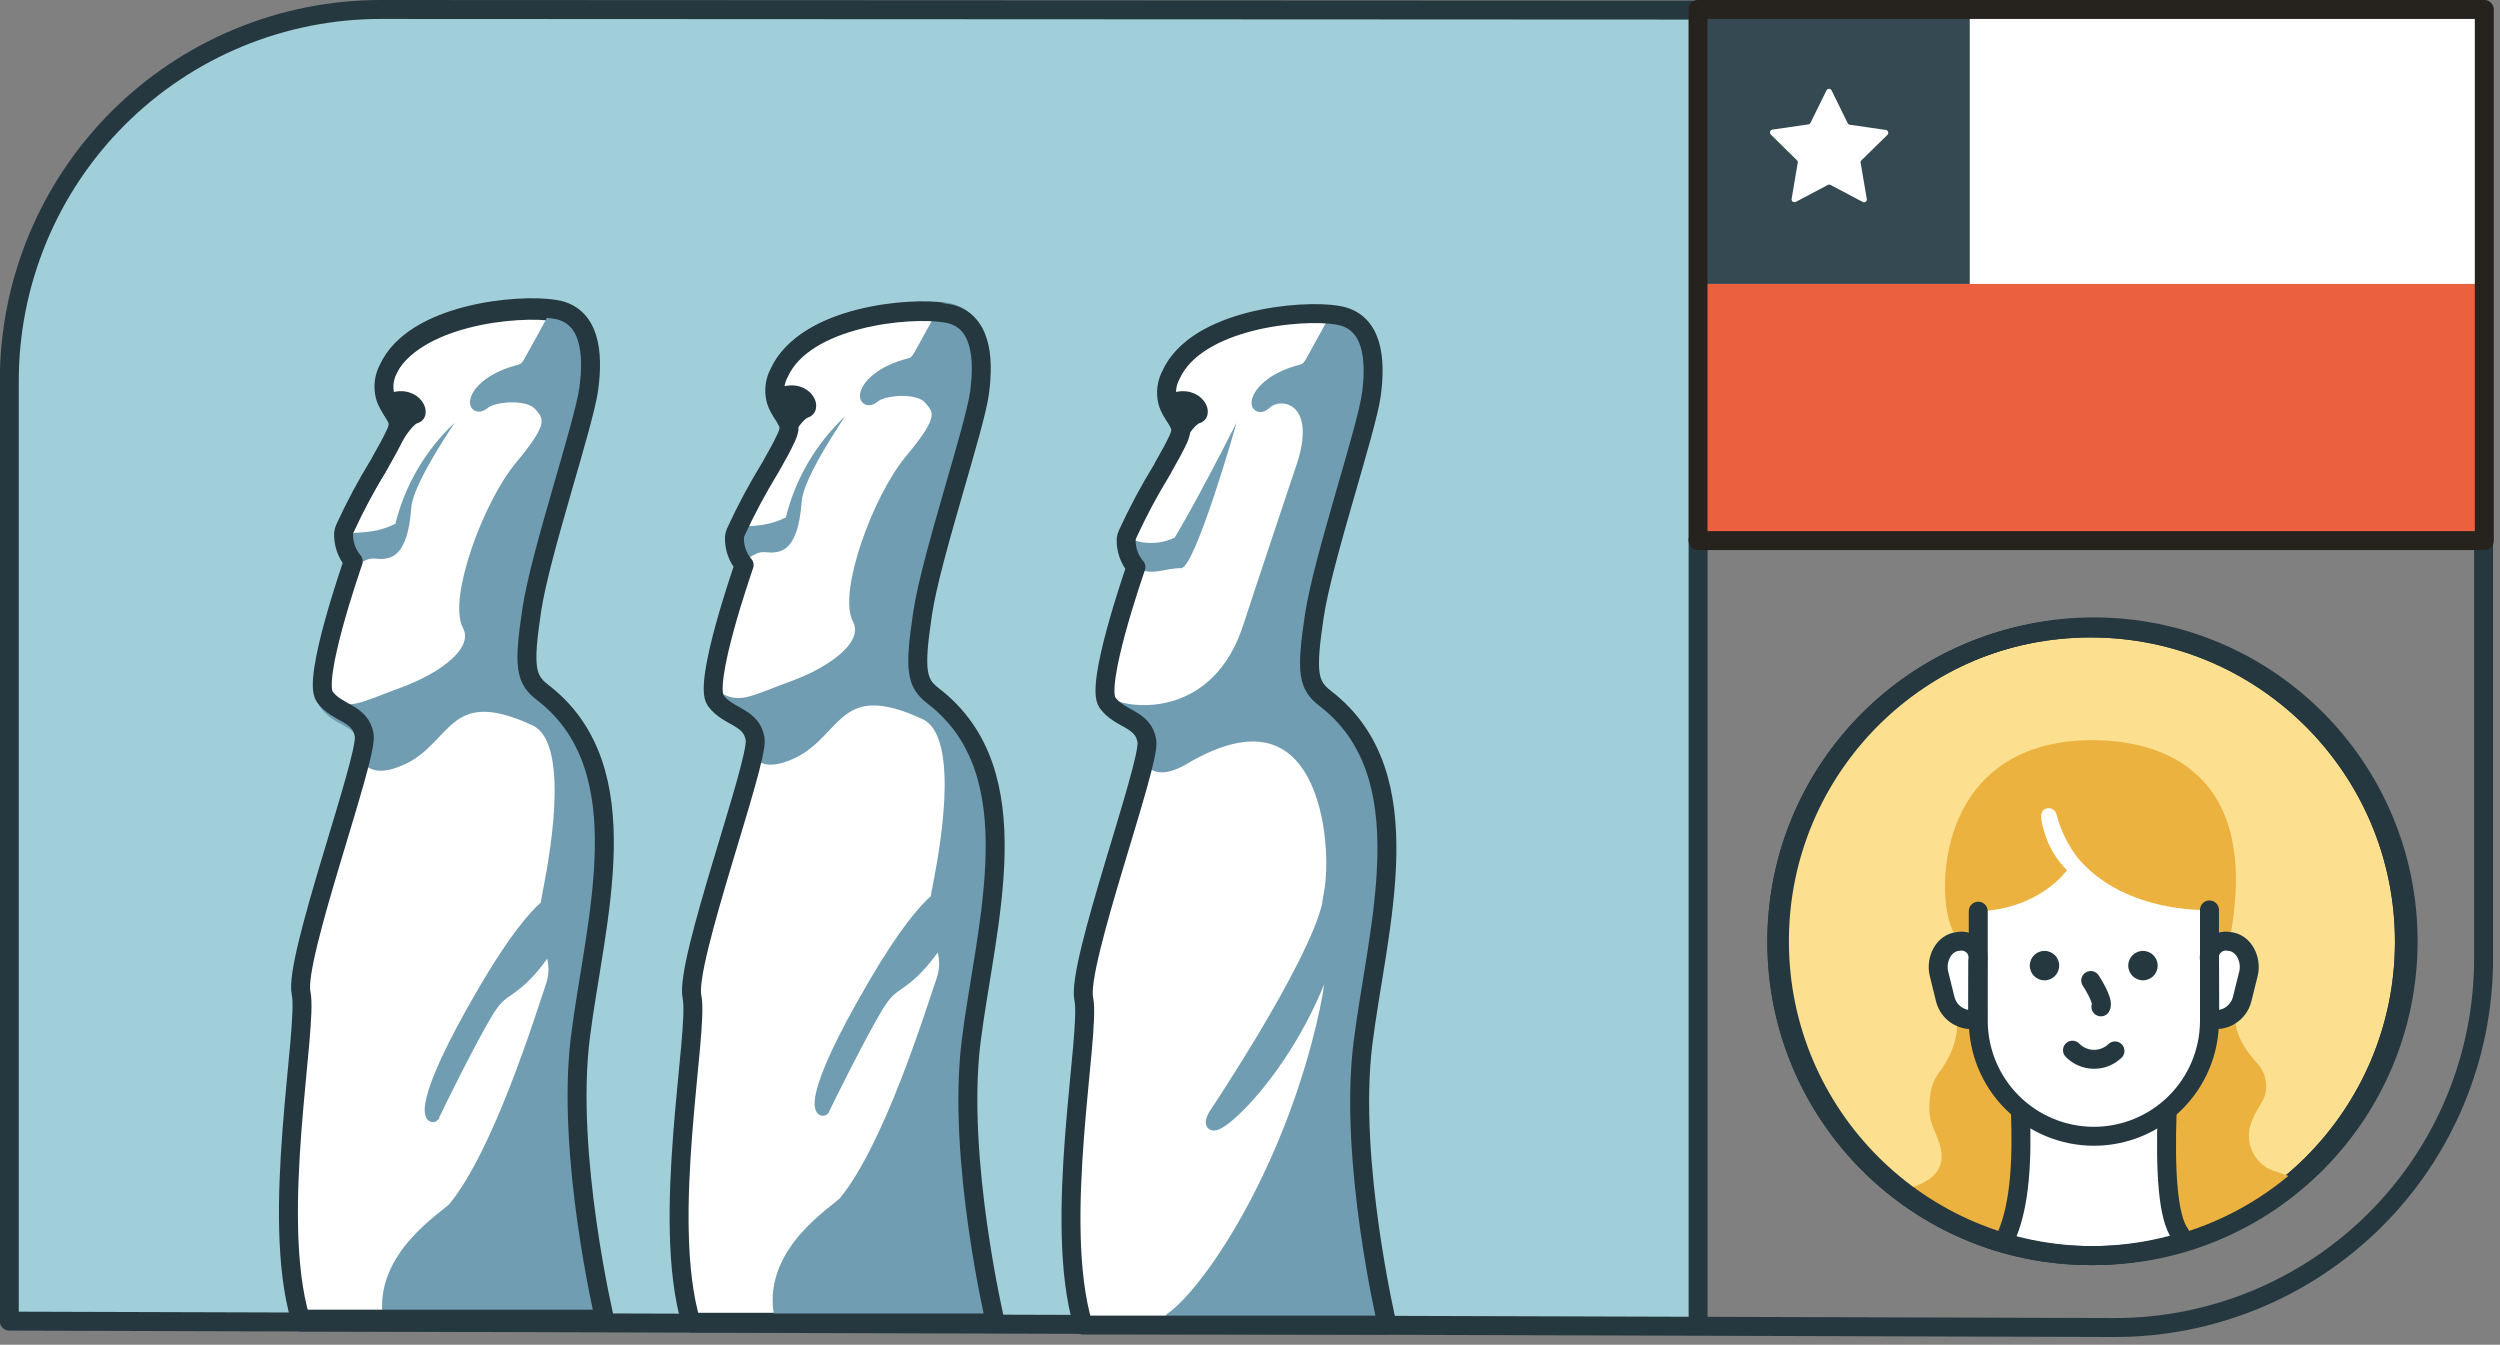
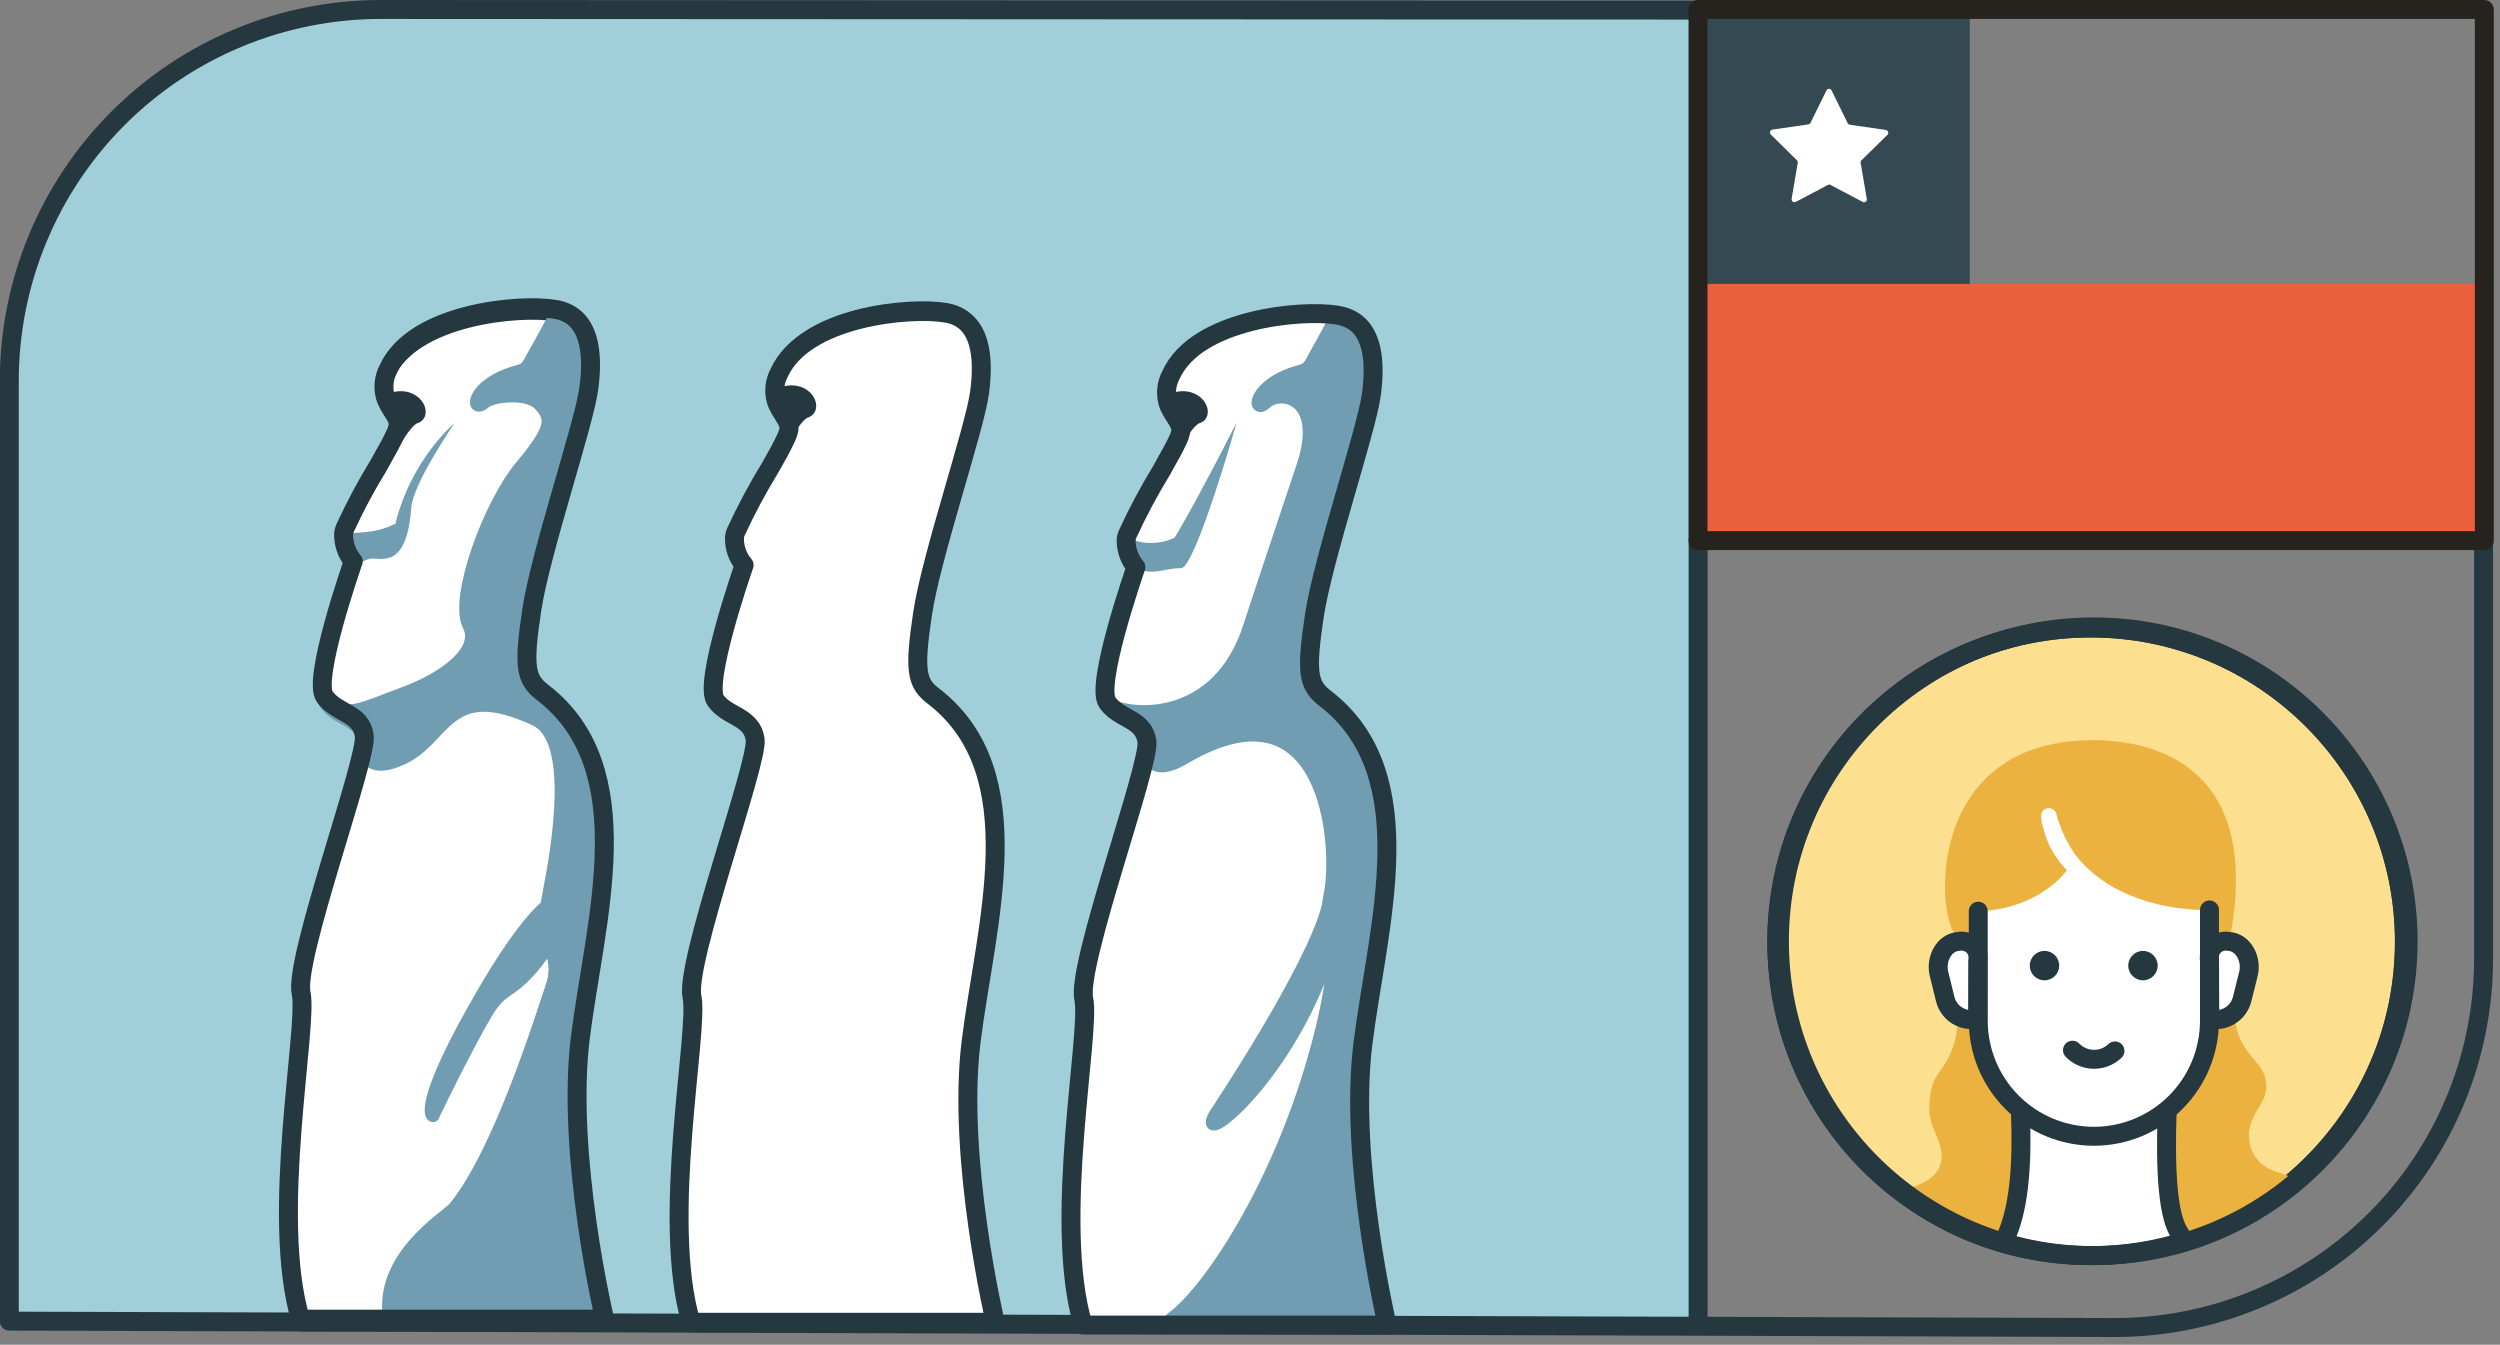
<svg xmlns="http://www.w3.org/2000/svg" width="277" height="149" viewBox="0 0 277 149" fill="none">
  <rect x="0" y="0" width="277" height="149" fill="#808080" stroke="none" />
  <g clip-path="url(#clip0_954_18919)">
    <path d="M41.08 1H187.51V146.82H1.05V41.06C1.042 35.8 2.072 30.589 4.08 25.727C6.089 20.865 9.037 16.447 12.755 12.726C16.473 9.005 20.889 6.054 25.75 4.042C30.61 2.03 35.819 0.996 41.08 1Z" fill="#A0CFDA" />
    <path d="M275.18 44.14V106.23C275.18 111.608 274.119 116.932 272.056 121.899C269.994 126.865 266.972 131.376 263.163 135.172C259.354 138.968 254.833 141.975 249.859 144.02C244.886 146.065 239.558 147.108 234.18 147.09L1.03 146.38V42.2C1.03 36.795 2.095 31.444 4.163 26.45C6.232 21.457 9.264 16.92 13.086 13.099C16.908 9.278 21.446 6.247 26.439 4.18C31.433 2.112 36.785 1.049 42.19 1.05L188.12 1.12" stroke="#25383F" stroke-width="2.1" stroke-linejoin="round" />
    <path d="M231.64 139.12C250.843 139.12 266.41 123.553 266.41 104.35C266.41 85.147 250.843 69.58 231.64 69.58C212.437 69.58 196.87 85.147 196.87 104.35C196.87 123.553 212.437 139.12 231.64 139.12Z" fill="#FCE090" stroke="#25383F" stroke-width="2.1" stroke-miterlimit="10" stroke-linecap="round" />
    <path d="M244.29 103.75L245.75 95.62C235.75 83.13 226.33 83.82 217.44 95.62L218.9 103.75C218.9 103.69 213.48 103.12 214.48 107.07C215.48 111.02 216.17 112.95 218.9 112.8C219.262 116.837 220.905 120.653 223.59 123.69C223.59 123.69 223.85 135.22 221.12 137.49C224.491 138.526 227.993 139.075 231.52 139.12H231.67C235.197 139.075 238.699 138.526 242.07 137.49C239.35 135.22 239.61 123.69 239.61 123.69C242.287 120.649 243.926 116.835 244.29 112.8C247.02 112.95 247.72 111.02 248.72 107.07C249.72 103.12 244.29 103.69 244.29 103.75Z" fill="white" />
    <path d="M231.64 139.12C250.843 139.12 266.41 123.553 266.41 104.35C266.41 85.147 250.843 69.58 231.64 69.58C212.437 69.58 196.87 85.147 196.87 104.35C196.87 123.553 212.437 139.12 231.64 139.12Z" stroke="#25383F" stroke-width="2.1" stroke-miterlimit="10" stroke-linecap="round" />
    <path d="M188.15 59.61V146.82" stroke="#25383F" stroke-width="2.1" stroke-linejoin="round" />
-     <path d="M275.39 1.39H188.01V59.65H275.39V1.39Z" fill="white" />
    <path d="M218.25 1.39H188.01V31.46H218.25V1.39Z" fill="#344951" />
    <path d="M202.94 10.02L204.72 13.64C204.742 13.687 204.776 13.729 204.818 13.76C204.859 13.791 204.908 13.812 204.96 13.82L208.96 14.4C209.017 14.411 209.071 14.436 209.114 14.475C209.158 14.514 209.19 14.563 209.208 14.619C209.225 14.674 209.227 14.734 209.214 14.79C209.2 14.847 209.171 14.899 209.13 14.94L206.25 17.76C206.214 17.796 206.187 17.84 206.171 17.889C206.155 17.938 206.151 17.99 206.16 18.04L206.84 22.04C206.852 22.099 206.847 22.16 206.825 22.215C206.803 22.271 206.766 22.319 206.717 22.354C206.668 22.389 206.611 22.409 206.551 22.412C206.491 22.415 206.432 22.4 206.38 22.37L202.82 20.49C202.776 20.466 202.726 20.453 202.675 20.453C202.624 20.453 202.574 20.466 202.53 20.49L198.97 22.37C198.918 22.396 198.86 22.407 198.802 22.403C198.743 22.398 198.688 22.378 198.64 22.344C198.593 22.31 198.556 22.264 198.533 22.21C198.51 22.157 198.502 22.098 198.51 22.04L199.19 18.04C199.2 17.99 199.197 17.937 199.182 17.888C199.166 17.839 199.138 17.795 199.1 17.76L196.2 14.9C196.159 14.858 196.13 14.805 196.117 14.748C196.104 14.691 196.107 14.631 196.125 14.575C196.144 14.519 196.177 14.47 196.222 14.432C196.267 14.394 196.322 14.369 196.38 14.36L200.38 13.78C200.43 13.772 200.478 13.752 200.518 13.72C200.559 13.688 200.59 13.647 200.61 13.6L202.39 9.98C202.422 9.934 202.465 9.898 202.515 9.873C202.565 9.849 202.621 9.839 202.676 9.843C202.732 9.847 202.786 9.865 202.832 9.896C202.878 9.928 202.915 9.97 202.94 10.02Z" fill="white" />
    <path d="M275.39 31.46H188.01V59.65H275.39V31.46Z" fill="#EB613E" />
    <path d="M275.26 1.05H188.14V59.9H275.26V1.05Z" stroke="#26231F" stroke-width="2.1" stroke-linejoin="round" />
    <path d="M33.29 146.82H66.99C66.99 146.82 62.69 128.61 64.3 115.65C65.91 102.69 71.16 85.86 60.12 77.38C58.23 75.92 57.97 74.56 58.92 68.23C59.87 61.9 64.72 47.71 65.29 43.7C65.86 39.69 65.39 35.8 61.91 35L61.49 34.9C57.55 34.23 45.87 35.3 43.05 41.51C42.564 42.431 42.436 43.5 42.69 44.51C43.08 45.91 44.22 46.72 44.13 47.77C44.065 48.148 43.941 48.512 43.76 48.85C43.41 49.6 42.85 50.62 42.2 51.75L42.11 51.94L42.05 52.04C40.631 54.346 39.355 56.737 38.23 59.2C38.16 59.366 38.113 59.541 38.09 59.72C38.052 60.85 38.433 61.954 39.16 62.82C38.93 63.49 34.62 75.9 36 77.82C37.38 79.74 40 79.57 40.38 82.12C40.76 84.67 32.57 106.89 33.38 110.65C34.19 114.41 29.89 135.38 33.29 146.82Z" fill="white" stroke="#25383F" stroke-width="1.4" stroke-linejoin="round" />
    <path d="M42.69 44.52C43.08 45.92 44.22 46.73 44.13 47.78C44.065 48.158 43.94 48.522 43.76 48.86C44.52 47.59 45.38 46.42 46.02 46.23C47.29 45.9 45.79 42.9 42.69 44.52Z" fill="#25383F" stroke="#25383F" stroke-width="1.4" stroke-linejoin="round" />
    <path d="M42.05 52.06V51.96V52.06Z" stroke="#25383F" stroke-width="1.4" stroke-linejoin="round" />
    <path d="M76.58 146.16H110.29C110.29 146.16 105.99 127.95 107.6 114.99C109.21 102.03 114.47 85.2 103.43 76.72C101.53 75.27 101.28 73.9 102.22 67.57C103.16 61.24 108.01 47.05 108.54 43.05C109.07 39.05 108.65 35.14 105.17 34.34L104.77 34.26C100.84 33.59 89.16 34.66 86.34 40.88C85.844 41.798 85.712 42.869 85.97 43.88C86.37 45.28 87.5 46.1 87.42 47.14C87.346 47.516 87.218 47.88 87.04 48.22C86.69 48.97 86.14 50 85.49 51.12C85.453 51.184 85.419 51.251 85.39 51.32L85.33 51.41C83.917 53.719 82.641 56.11 81.51 58.57C81.442 58.739 81.398 58.918 81.38 59.1C81.338 60.227 81.719 61.33 82.45 62.19C82.22 62.86 77.92 75.28 79.29 77.19C80.66 79.1 83.29 78.93 83.67 81.49C84.05 84.05 75.86 106.25 76.67 110.02C77.48 113.79 73.16 134.72 76.58 146.16Z" fill="white" stroke="#25383F" stroke-width="1.4" stroke-linejoin="round" />
-     <path d="M82.42 62.19C84.75 60.49 84.63 61.54 86.31 61.11C87.99 60.68 88.63 58.31 88.83 55.54C89.03 52.77 93.76 46.02 93.6 46.16C90.396 49.179 88.129 53.057 87.07 57.33C84.55 58.57 82.89 58.1 81.5 58.54C81.432 58.71 81.388 58.888 81.37 59.07C81.314 60.205 81.689 61.319 82.42 62.19Z" fill="#709DB1" />
    <path d="M85.95 43.9C86.35 45.3 87.48 46.12 87.4 47.16C87.326 47.536 87.198 47.9 87.02 48.24C87.78 46.98 88.64 45.8 89.28 45.61C90.57 45.21 89.05 42.24 85.95 43.9Z" fill="#25383F" stroke="#25383F" stroke-width="1.4" stroke-linejoin="round" />
    <path d="M85.29 51.4C85.29 51.4 85.29 51.4 85.29 51.31V51.4Z" stroke="#25383F" stroke-width="1.4" stroke-linejoin="round" />
-     <path d="M110.29 146.16L86.42 145.44C85.31 138.54 92.83 134.14 93.62 133.18C98.62 127.09 103.22 112.18 104.44 108.62C105.08 106.7 104.61 105.45 104.21 103.85C103.594 104.821 102.909 105.747 102.16 106.62C99.46 109.68 98.9 108.62 97.1 111.62C95.3 114.62 91.29 122.65 91.23 122.9C91.17 123.15 89.16 122.24 96.99 108.9C100.12 103.57 102.32 100.9 103.82 99.62C103.82 99.21 103.94 98.77 104.03 98.29C105.09 92.84 107.03 81.15 102.54 79.06C92.75 74.47 92.68 81.01 87.85 83.32C83.02 85.63 83.64 81.54 83.64 81.54C83.23 78.98 80.64 79.25 79.25 77.23C81.95 78.85 83.25 77.83 87.85 76.15C92.45 74.47 96.62 71.44 95.13 68.56C93.64 65.68 97.29 55.33 101 50.9C104.71 46.47 104.31 45.58 103 44.12C101.69 42.66 97.77 43.12 96.88 43.9C95.32 45.24 95.32 41.84 100.69 40.41C101.69 40.16 101.69 39.75 102.75 37.9C103.2 37.13 103.96 35.68 104.75 34.23L105.14 34.3C108.61 35.1 109.06 39.02 108.51 43C107.96 46.98 103.13 61.2 102.19 67.54C101.25 73.88 101.5 75.23 103.4 76.68C114.4 85.15 109.19 101.98 107.58 114.96C105.97 127.94 110.29 146.16 110.29 146.16Z" fill="#709DB1" stroke="#709DB1" stroke-width="1.4" stroke-linejoin="round" />
    <path d="M119.97 146.82H153.66C153.66 146.82 149.36 128.61 150.97 115.65C152.58 102.69 157.83 85.86 146.79 77.38C144.9 75.92 144.64 74.56 145.59 68.23C146.54 61.9 151.37 47.71 151.91 43.7C152.45 39.69 152.01 35.8 148.53 35L148.14 34.92C144.2 34.25 132.52 35.32 129.71 41.53C129.217 42.449 129.085 43.519 129.34 44.53C129.73 45.93 130.87 46.74 130.78 47.79C130.715 48.168 130.591 48.532 130.41 48.87C130.06 49.62 129.5 50.64 128.85 51.77L128.76 51.96L128.7 52.06C127.285 54.368 126.009 56.759 124.88 59.22C124.81 59.386 124.763 59.561 124.74 59.74C124.703 60.872 125.088 61.977 125.82 62.84C125.59 63.51 121.29 75.92 122.66 77.84C124.03 79.76 126.66 79.59 127.04 82.14C127.42 84.69 119.23 106.91 120.04 110.67C120.85 114.43 116.54 135.38 119.97 146.82Z" fill="white" stroke="#25383F" stroke-width="1.4" stroke-linejoin="round" />
    <path d="M125.81 62.9C127.71 63.9 129.14 62.9 130.86 62.96C132.41 63.01 137.09 46.68 136.99 46.87C132.22 56.25 130.15 59.57 130.15 59.57C127.62 60.82 124.74 59.78 124.89 59.25C124.82 59.416 124.773 59.591 124.75 59.77C124.7 60.909 125.078 62.026 125.81 62.9Z" fill="#709DB1" />
    <path d="M129.34 44.52C129.73 45.92 130.87 46.73 130.78 47.78C130.715 48.158 130.59 48.522 130.41 48.86C131.17 47.59 132.03 46.42 132.67 46.23C133.96 45.9 132.44 42.9 129.34 44.52Z" fill="#25383F" stroke="#25383F" stroke-width="1.4" stroke-linejoin="round" />
    <path d="M85.29 52.06V51.96V52.06Z" stroke="#25383F" stroke-width="1.4" stroke-linejoin="round" />
    <path d="M153.66 146.82L129.79 146.1C133.63 143.43 141.79 131.64 146.03 115.65C147.45 110.35 147.98 106.1 147.58 104.5C143.31 119.09 132.39 127.6 134.58 123.57C134.58 123.57 145.5 107.27 147.17 100.33C147.22 99.91 147.29 99.48 147.38 99C148.45 93.55 146.98 74.69 131.21 84C126.61 86.73 127 82.23 127 82.23C126.59 79.67 124 79.94 122.61 77.92C125.3 79.53 135.07 80.2 138.49 69.25C139.49 66.15 144.36 51.6 144.36 51.6C146.85 44.04 141.89 43.11 140.29 44.6C138.69 46.09 138.73 42.53 144.1 41.11C145.1 40.85 145.1 40.45 146.16 38.59C146.6 37.83 147.37 36.38 148.16 34.93L148.55 35C152.02 35.79 152.47 39.72 151.91 43.7C151.35 47.68 146.54 61.9 145.6 68.23C144.66 74.56 144.91 75.93 146.81 77.38C157.81 85.85 152.6 102.68 150.99 115.65C149.38 128.62 153.66 146.82 153.66 146.82Z" fill="#709DB1" stroke="#709DB1" stroke-width="1.4" stroke-linejoin="round" />
    <path d="M39.16 62.9C41.49 61.2 41.37 62.25 43.05 61.82C44.73 61.39 45.37 59.01 45.57 56.25C45.77 53.49 50.5 46.73 50.34 46.87C47.137 49.886 44.87 53.76 43.81 58.03C41.29 59.28 39.63 58.81 38.24 59.25C38.173 59.417 38.13 59.592 38.11 59.77C38.054 60.908 38.429 62.026 39.16 62.9Z" fill="#709DB1" />
    <path d="M67.01 146.16L43.14 146.1C42.03 139.2 49.55 134.79 50.34 133.84C55.34 127.75 59.94 112.84 61.15 109.28C61.8 107.36 61.33 106.1 60.93 104.5C60.335 105.473 59.667 106.399 58.93 107.27C56.23 110.34 55.67 109.27 53.87 112.27C52.07 115.27 48.06 123.33 48.02 123.6C47.98 123.87 45.95 122.95 53.78 109.6C56.91 104.27 59.11 101.6 60.61 100.32C60.61 99.9 60.73 99.47 60.81 98.99C61.88 93.54 63.81 81.84 59.33 79.75C49.54 75.17 49.47 81.75 44.64 84.01C39.81 86.27 40.43 82.24 40.43 82.24C40.02 79.68 37.43 79.95 36.04 77.93C38.74 79.54 40.04 78.53 44.64 76.85C49.24 75.17 53.41 72.13 51.92 69.26C50.43 66.39 54.11 56 57.79 51.61C61.47 47.22 61.1 46.28 59.79 44.83C58.48 43.38 54.56 43.83 53.67 44.61C52.11 45.95 52.11 42.54 57.48 41.12C58.48 40.86 58.48 40.46 59.54 38.6C59.99 37.84 60.75 36.39 61.54 34.94L61.93 35.01C65.4 35.8 65.85 39.73 65.3 43.71C64.75 47.69 59.92 61.91 58.98 68.24C58.04 74.57 58.29 75.94 60.19 77.39C71.19 85.86 65.98 102.69 64.37 115.66C62.76 128.63 67.01 146.16 67.01 146.16Z" fill="#709DB1" stroke="#709DB1" stroke-width="1.4" stroke-linejoin="round" />
    <path d="M76.58 146.58H110.29C110.29 146.58 105.99 128.37 107.6 115.41C109.21 102.45 114.47 85.62 103.43 77.14C101.53 75.69 101.28 74.32 102.22 68C103.16 61.68 108.01 47.48 108.54 43.47C109.07 39.46 108.65 35.57 105.17 34.76L104.77 34.69C100.84 34.02 89.16 35.09 86.34 41.3C85.845 42.218 85.713 43.289 85.97 44.3C86.37 45.71 87.5 46.52 87.42 47.56C87.346 47.936 87.218 48.3 87.04 48.64V48.64C86.69 49.4 86.14 50.42 85.49 51.55C85.451 51.61 85.418 51.674 85.39 51.74L85.33 51.83C83.917 54.139 82.641 56.53 81.51 58.99V58.99C81.442 59.16 81.398 59.338 81.38 59.52C81.336 60.648 81.718 61.751 82.45 62.61V62.61C82.22 63.28 77.92 75.7 79.29 77.61C80.66 79.52 83.29 79.36 83.67 81.91C84.05 84.46 75.86 106.67 76.67 110.44C77.48 114.21 73.16 135.14 76.58 146.58Z" stroke="#25383F" stroke-width="2.1" stroke-linejoin="round" />
    <path d="M33.29 146.16H66.99C66.99 146.16 62.69 127.96 64.3 114.99C65.91 102.02 71.16 85.2 60.12 76.72C58.23 75.27 57.97 73.9 58.92 67.58C59.87 61.26 64.7 47.06 65.24 43.05C65.78 39.04 65.34 35.15 61.86 34.34L61.47 34.27C57.53 33.6 45.85 34.67 43.03 40.88C42.542 41.801 42.414 42.87 42.67 43.88C43.06 45.29 44.2 46.1 44.11 47.14C44.045 47.517 43.92 47.882 43.74 48.22V48.22C43.39 48.98 42.83 50 42.18 51.13L42.09 51.32L42.03 51.41C40.613 53.717 39.337 56.108 38.21 58.57V58.57C38.14 58.74 38.093 58.918 38.07 59.1C38.032 60.23 38.413 61.334 39.14 62.2V62.2C38.91 62.87 34.6 75.29 35.98 77.2C37.36 79.11 39.98 78.95 40.36 81.5C40.74 84.05 32.55 106.27 33.36 110.03C34.17 113.79 29.89 134.72 33.29 146.16Z" stroke="#25383F" stroke-width="2.1" stroke-linejoin="round" />
    <path d="M120.01 146.82H153.7C153.7 146.82 149.4 128.61 151.01 115.65C152.62 102.69 157.87 85.86 146.83 77.38C144.94 75.92 144.68 74.56 145.63 68.23C146.58 61.9 151.41 47.71 151.95 43.7C152.49 39.69 152.05 35.8 148.57 35L148.18 34.92C144.24 34.25 132.57 35.32 129.75 41.53C129.257 42.449 129.125 43.519 129.38 44.53C129.77 45.93 130.91 46.74 130.83 47.79C130.756 48.166 130.628 48.53 130.45 48.87V48.87C130.1 49.62 129.54 50.64 128.89 51.77L128.8 51.96L128.74 52.06C127.325 54.368 126.049 56.759 124.92 59.22V59.22C124.85 59.386 124.803 59.561 124.78 59.74C124.743 60.872 125.128 61.977 125.86 62.84V62.84C125.63 63.51 121.33 75.92 122.7 77.84C124.07 79.76 126.7 79.59 127.08 82.14C127.46 84.69 119.27 106.91 120.08 110.67C120.89 114.43 116.58 135.38 120.01 146.82Z" stroke="#25383F" stroke-width="2.1" stroke-linejoin="round" />
    <path d="M222.83 135.99C222.83 135.99 222.68 136.67 222.34 137.76C218.146 136.56 214.219 134.571 210.77 131.9C211.24 131.75 211.67 131.62 212.06 131.48C214.98 130.48 215.51 128.74 214.92 126.8C214.33 124.86 213.5 124.35 213.85 121.52C214.15 119.14 214.85 119.17 215.85 117.26C216.651 115.762 216.999 114.062 216.85 112.37C218.27 113.74 219.07 113.22 219.07 113.22C219.59 120.66 223.93 123.06 223.93 123.06C224.318 127.401 223.946 131.777 222.83 135.99Z" fill="#ECB23F" />
    <path d="M254.67 130.71C250.828 134.029 246.3 136.457 241.41 137.82C239.68 133.67 239.56 128.42 239.93 122.89C239.93 122.89 245.28 118.35 244.93 112.56C245.382 112.702 245.863 112.726 246.326 112.629C246.79 112.533 247.222 112.32 247.58 112.01C247.556 113.387 247.923 114.743 248.64 115.92C249.77 117.74 250.77 118.08 251.04 119.75C251.39 121.85 250.04 122.5 249.41 124.49C249.222 125.026 249.146 125.596 249.189 126.163C249.232 126.729 249.392 127.281 249.659 127.783C249.926 128.285 250.294 128.726 250.74 129.078C251.186 129.431 251.7 129.687 252.25 129.83C252.87 130.06 253.74 130.33 254.67 130.71Z" fill="#ECB23F" />
    <path d="M240.12 123.15C239.89 129.85 240.2 134.89 241.56 136.74" stroke="#25383F" stroke-width="2.1" stroke-linecap="round" stroke-linejoin="round" />
    <path d="M222.4 136.74C223.82 133.31 224.07 128.47 223.86 123.08" stroke="#25383F" stroke-width="2.1" stroke-linecap="round" stroke-linejoin="round" />
    <path d="M226.53 108.62C227.43 108.62 228.16 107.89 228.16 106.99C228.16 106.09 227.43 105.36 226.53 105.36C225.63 105.36 224.9 106.09 224.9 106.99C224.9 107.89 225.63 108.62 226.53 108.62Z" fill="#25383F" />
    <path d="M237.44 108.62C238.34 108.62 239.07 107.89 239.07 106.99C239.07 106.09 238.34 105.36 237.44 105.36C236.54 105.36 235.81 106.09 235.81 106.99C235.81 107.89 236.54 108.62 237.44 108.62Z" fill="#25383F" />
    <path d="M229.63 116.36C230.245 116.993 231.086 117.357 231.969 117.372C232.851 117.387 233.704 117.052 234.34 116.44" stroke="#25383F" stroke-width="2.1" stroke-linecap="round" stroke-linejoin="round" />
-     <path d="M231.65 108.64C231.65 108.64 233.16 110.92 232.78 111.56" stroke="#25383F" stroke-width="2.1" stroke-linecap="round" stroke-linejoin="round" />
    <path d="M231.67 82.01C239.2 81.95 250.54 85.25 247.11 103.78C247.11 103.78 245.36 103.68 244.95 104.96V100.82C244.95 100.82 235.57 101.37 230.23 95.08C229.14 93.66 228.341 92.039 227.88 90.31C227.863 90.187 227.82 90.069 227.754 89.964C227.688 89.859 227.601 89.769 227.499 89.699C227.396 89.629 227.28 89.582 227.158 89.56C227.036 89.537 226.911 89.541 226.79 89.57C226.05 89.75 226.01 90.57 226.43 91.88C226.866 93.6 227.761 95.169 229.02 96.42C229.02 96.42 226.08 100.68 219.33 100.96V104.96C219.169 104.545 218.864 104.201 218.472 103.99C218.08 103.779 217.625 103.716 217.19 103.81C214.72 104.13 212.13 82.17 231.67 82.01Z" fill="#ECB23F" />
    <path d="M219.12 112.9C218.36 113.077 217.56 112.95 216.892 112.546C216.223 112.143 215.738 111.495 215.54 110.74L214.84 107.89C214.45 106.3 215.37 104.42 217 104.31C217.295 104.253 217.6 104.27 217.887 104.359C218.174 104.447 218.435 104.605 218.646 104.819C218.858 105.032 219.014 105.295 219.1 105.583C219.186 105.871 219.2 106.175 219.14 106.47L219.12 112.9Z" stroke="#25383F" stroke-width="2.1" stroke-linecap="round" stroke-linejoin="round" />
    <path d="M244.84 112.9C245.6 113.077 246.4 112.95 247.068 112.546C247.737 112.143 248.222 111.495 248.42 110.74L249.13 107.89C249.52 106.3 248.59 104.42 246.97 104.31C246.674 104.251 246.368 104.266 246.08 104.354C245.791 104.442 245.529 104.6 245.316 104.814C245.103 105.028 244.947 105.291 244.86 105.58C244.774 105.869 244.76 106.174 244.82 106.47L244.84 112.9Z" stroke="#25383F" stroke-width="2.1" stroke-linecap="round" stroke-linejoin="round" />
    <path d="M244.81 100.82V113.12C244.802 116.512 243.449 119.763 241.047 122.159C238.646 124.555 235.392 125.9 232 125.9C228.602 125.897 225.343 124.546 222.941 122.142C220.539 119.738 219.19 116.478 219.19 113.08V100.96" stroke="#25383F" stroke-width="2.1" stroke-linecap="round" stroke-linejoin="round" />
    <path d="M231.99 139.12C251.226 139.12 266.82 123.526 266.82 104.29C266.82 85.054 251.226 69.46 231.99 69.46C212.754 69.46 197.16 85.054 197.16 104.29C197.16 123.526 212.754 139.12 231.99 139.12Z" stroke="#25383F" stroke-width="2.1" stroke-miterlimit="10" stroke-linecap="round" />
  </g>
  <defs>
    <clipPath id="clip0_954_18919">
      <rect width="276.31" height="148.14" fill="white" />
    </clipPath>
  </defs>
</svg>